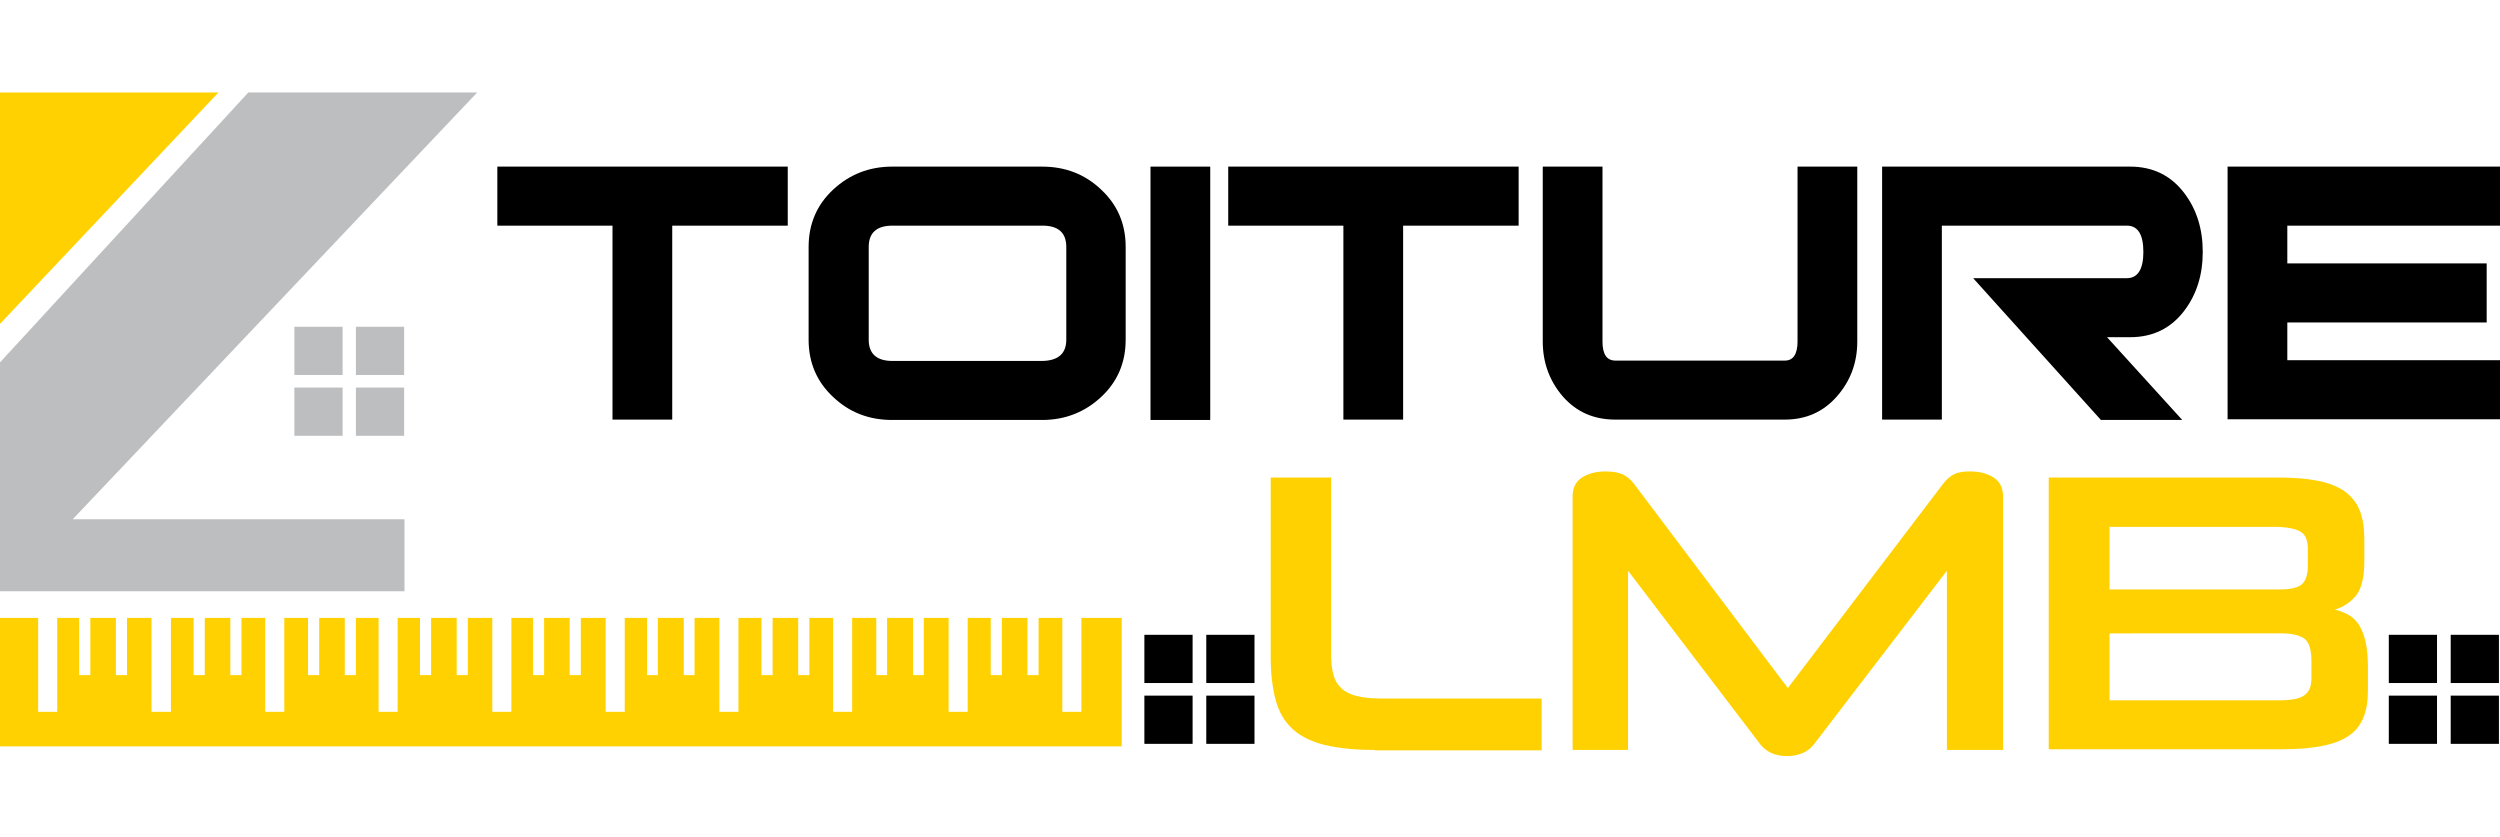
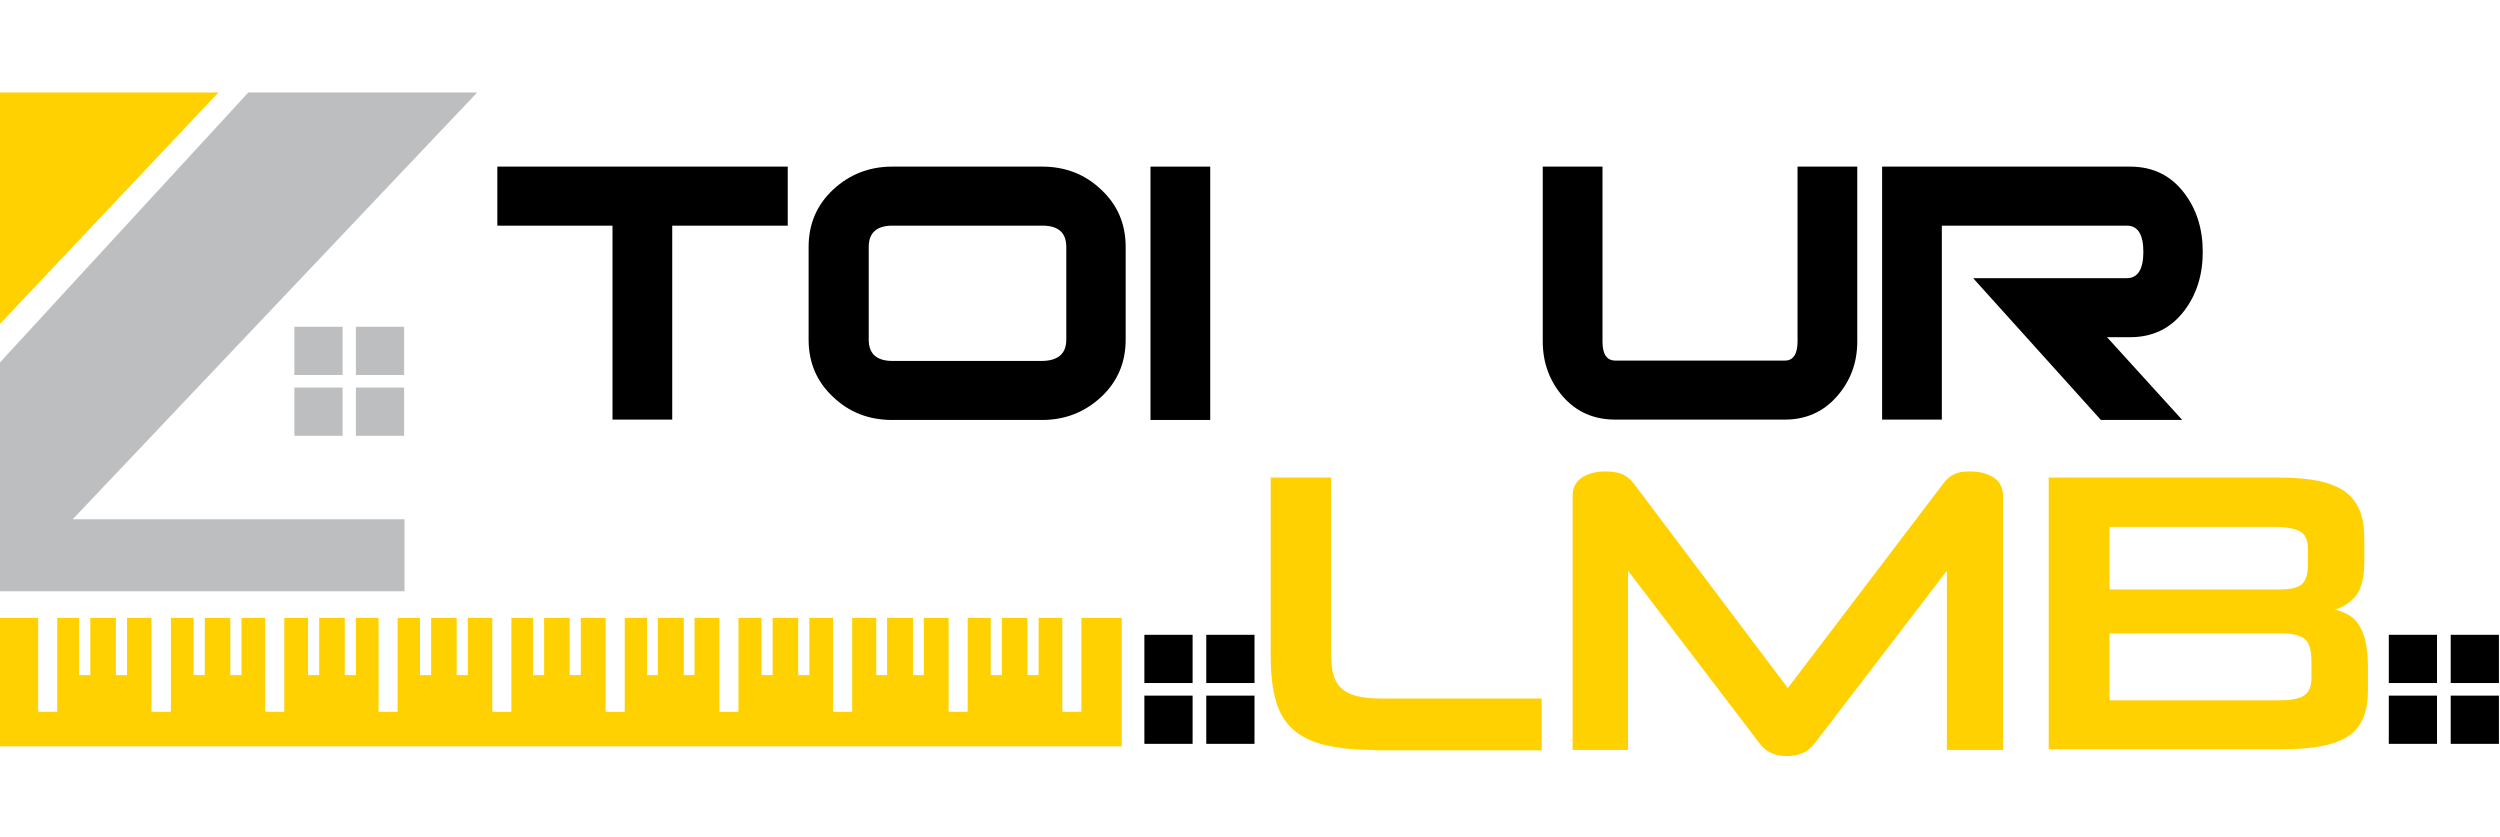
<svg xmlns="http://www.w3.org/2000/svg" version="1.1" id="Layer_1" x="0px" y="0px" viewBox="0 0 694.7 232.5" style="enable-background:new 0 0 694.7 232.5;" xml:space="preserve">
  <style type="text/css">
	.st0{fill:#FFD100;}
	.st1{fill:#BCBEC0;}
</style>
  <g>
    <g>
      <path d="M218.8,62.7h-32v53.9h-16.6V62.7h-32V46.3h80.7V62.7z" />
      <path d="M312.8,94.4c0,6.4-2.3,11.7-6.8,15.9c-4.5,4.2-10,6.4-16.4,6.4h-41.7c-6.4,0-11.9-2.1-16.4-6.4c-4.5-4.2-6.8-9.5-6.8-15.9    V68.6c0-6.4,2.3-11.7,6.8-15.9c4.5-4.2,10-6.4,16.4-6.4h41.7c6.4,0,11.9,2.1,16.4,6.4c4.5,4.2,6.8,9.5,6.8,15.9V94.4z M296.3,94.4    V68.6c0-3.9-2.2-5.9-6.6-5.9h-41.7c-4.4,0-6.6,2-6.6,5.9v25.8c0,3.9,2.2,5.9,6.6,5.9h41.7C294,100.2,296.3,98.3,296.3,94.4z" />
      <path d="M336.3,116.7h-16.6V46.3h16.6V116.7z" />
-       <path d="M421.9,62.7h-32v53.9h-16.6V62.7h-32V46.3h80.7V62.7z" />
      <path d="M516.1,94.9c0,5.9-1.9,11-5.7,15.3c-3.8,4.3-8.6,6.4-14.5,6.4h-47c-6,0-10.8-2.1-14.6-6.4c-3.7-4.3-5.6-9.4-5.6-15.3V46.3    h16.6v48.6c0,3.6,1.2,5.3,3.6,5.3h47.1c2.3,0,3.5-1.8,3.5-5.3V46.3h16.6V94.9z" />
      <path d="M606.4,116.7h-22.6l-35.5-39.4H591c3,0,4.6-2.4,4.6-7.3c0-4.8-1.5-7.3-4.6-7.3h-51.4v53.9H523V46.3h68.9    c6.4,0,11.4,2.5,15.1,7.4c3.4,4.5,5.1,9.9,5.1,16.3c0,6.4-1.7,11.8-5.1,16.3c-3.7,4.9-8.7,7.4-15.1,7.4h-6.4L606.4,116.7z" />
-       <path d="M694.8,62.7h-59.2v10.5H691v16.4h-55.4v10.5h59.1v16.4H619V46.3h75.8V62.7z" />
    </g>
    <polygon class="st0" points="0,90 0,25.7 60.7,25.7  " />
    <g>
      <rect x="81.8" y="90.8" class="st1" width="13.4" height="13.4" />
      <rect x="98.9" y="90.8" class="st1" width="13.4" height="13.4" />
      <rect x="81.8" y="107.7" class="st1" width="13.4" height="13.4" />
      <rect x="98.9" y="107.7" class="st1" width="13.4" height="13.4" />
    </g>
    <g>
      <rect x="318" y="176.4" width="13.4" height="13.4" />
      <rect x="335.2" y="176.4" width="13.4" height="13.4" />
      <rect x="318" y="193.3" width="13.4" height="13.4" />
      <rect x="335.2" y="193.3" width="13.4" height="13.4" />
    </g>
    <g>
      <g>
        <g>
          <rect x="663.8" y="176.4" width="13.4" height="13.4" />
        </g>
        <g>
          <rect x="681" y="176.4" width="13.4" height="13.4" />
        </g>
        <g>
          <rect x="663.8" y="193.3" width="13.4" height="13.4" />
        </g>
        <g>
          <rect x="681" y="193.3" width="13.4" height="13.4" />
        </g>
      </g>
    </g>
    <polygon class="st1" points="132.6,25.7 20.2,144.3 112.4,144.3 112.4,164.3 0,164.3 0,100.7 69,25.7  " />
    <g>
      <polygon class="st0" points="311.7,171.7 300.5,171.7 300.5,197.8 295.2,197.8 295.2,171.7 288.6,171.7 288.6,187.6 285.5,187.6     285.5,171.7 278.4,171.7 278.4,187.6 275.3,187.6 275.3,171.7 268.9,171.7 268.9,197.8 263.6,197.8 263.6,171.7 256.7,171.7     256.7,187.6 253.7,187.6 253.7,171.7 246.5,171.7 246.5,187.6 243.5,187.6 243.5,171.7 236.8,171.7 236.8,197.8 231.5,197.8     231.5,171.7 224.9,171.7 224.9,187.6 221.8,187.6 221.8,171.7 214.7,171.7 214.7,187.6 211.6,187.6 211.6,171.7 205.2,171.7     205.2,197.8 199.9,197.8 199.9,171.7 193,171.7 193,187.6 190,187.6 190,171.7 182.8,171.7 182.8,187.6 179.8,187.6 179.8,171.7     173.6,171.7 173.6,197.8 168.3,197.8 168.3,171.7 161.4,171.7 161.4,187.6 158.3,187.6 158.3,171.7 151.2,171.7 151.2,187.6     148.1,187.6 148.1,171.7 142.1,171.7 142.1,197.8 136.8,197.8 136.8,171.7 130,171.7 130,187.6 126.9,187.6 126.9,171.7     119.8,171.7 119.8,187.6 116.7,187.6 116.7,171.7 110.5,171.7 110.5,197.8 105.2,197.8 105.2,171.7 98.9,171.7 98.9,187.6     95.8,187.6 95.8,171.7 88.7,171.7 88.7,187.6 85.6,187.6 85.6,171.7 79,171.7 79,197.8 73.7,197.8 73.7,171.7 67.1,171.7     67.1,187.6 64,187.6 64,171.7 56.9,171.7 56.9,187.6 53.8,187.6 53.8,171.7 47.5,171.7 47.5,197.8 42.1,197.8 42.1,171.7     35.3,171.7 35.3,187.6 32.2,187.6 32.2,171.7 25.1,171.7 25.1,187.6 22,187.6 22,171.7 15.9,171.7 15.9,197.8 10.6,197.8     10.6,171.7 0,171.7 0,207.4 311.7,207.4   " />
    </g>
    <g>
      <path class="st0" d="M382,208.4c-5.5,0-10.2-0.5-13.9-1.4c-3.7-0.9-6.7-2.4-8.9-4.4c-2.2-2-3.8-4.7-4.7-8    c-0.9-3.3-1.4-7.3-1.4-12.2v-49.7h16.8v49.1c0,2.2,0.2,4.1,0.6,5.6c0.4,1.5,1.1,2.8,2.2,3.8c1,1,2.4,1.7,4.2,2.2    c1.7,0.4,3.9,0.7,6.6,0.7h44.9v14.4H382z" />
      <path class="st0" d="M541,208.4v-49.8l-37,48.3c-1.7,2.1-4.2,3.2-7.4,3.2c-3.3,0-5.7-1.1-7.4-3.2l-36.8-48.3v49.8H437v-70.5    c0-2.4,0.9-4.1,2.6-5.2c1.7-1.1,3.9-1.7,6.5-1.7c2,0,3.6,0.3,4.8,0.8c1.2,0.6,2.3,1.5,3.2,2.7l42.7,56.7l43.1-56.7    c1-1.3,2-2.2,3.1-2.7c1.1-0.6,2.6-0.8,4.5-0.8c2.6,0,4.8,0.6,6.5,1.7c1.7,1.1,2.6,2.8,2.6,5.2v70.5H541z" />
      <path class="st0" d="M569.3,132.7h63.8c4.3,0,8,0.3,11,0.9c3,0.6,5.5,1.6,7.4,2.9c1.9,1.4,3.3,3.1,4.2,5.3c0.9,2.2,1.3,4.9,1.3,8    v6.2c0,4.4-0.8,7.6-2.3,9.5c-1.6,1.9-3.5,3.2-5.9,3.9c1.3,0.3,2.6,0.8,3.7,1.4c1.1,0.6,2.1,1.5,2.9,2.7c0.8,1.2,1.4,2.7,1.9,4.6    c0.4,1.9,0.7,4.2,0.7,7v6.7c0,3-0.4,5.6-1.3,7.7c-0.9,2.1-2.2,3.8-4.1,5c-1.9,1.3-4.3,2.2-7.4,2.8c-3,0.6-6.7,0.9-11,0.9h-64.9    V132.7z M586.2,146.4v17.4h47.3c3,0,5-0.5,6.1-1.4c1.1-1,1.7-2.7,1.7-5.2v-4.8c0-2.3-0.7-3.9-2.1-4.7c-1.4-0.8-3.8-1.3-7.4-1.3    H586.2z M586.2,176.1v18.5h47.2c3.2,0,5.5-0.4,6.8-1.3c1.4-0.9,2.1-2.5,2.1-4.8v-4.7c0-3.1-0.6-5.2-1.8-6.2    c-1.2-1-3.4-1.6-6.5-1.6H586.2z" />
    </g>
  </g>
</svg>